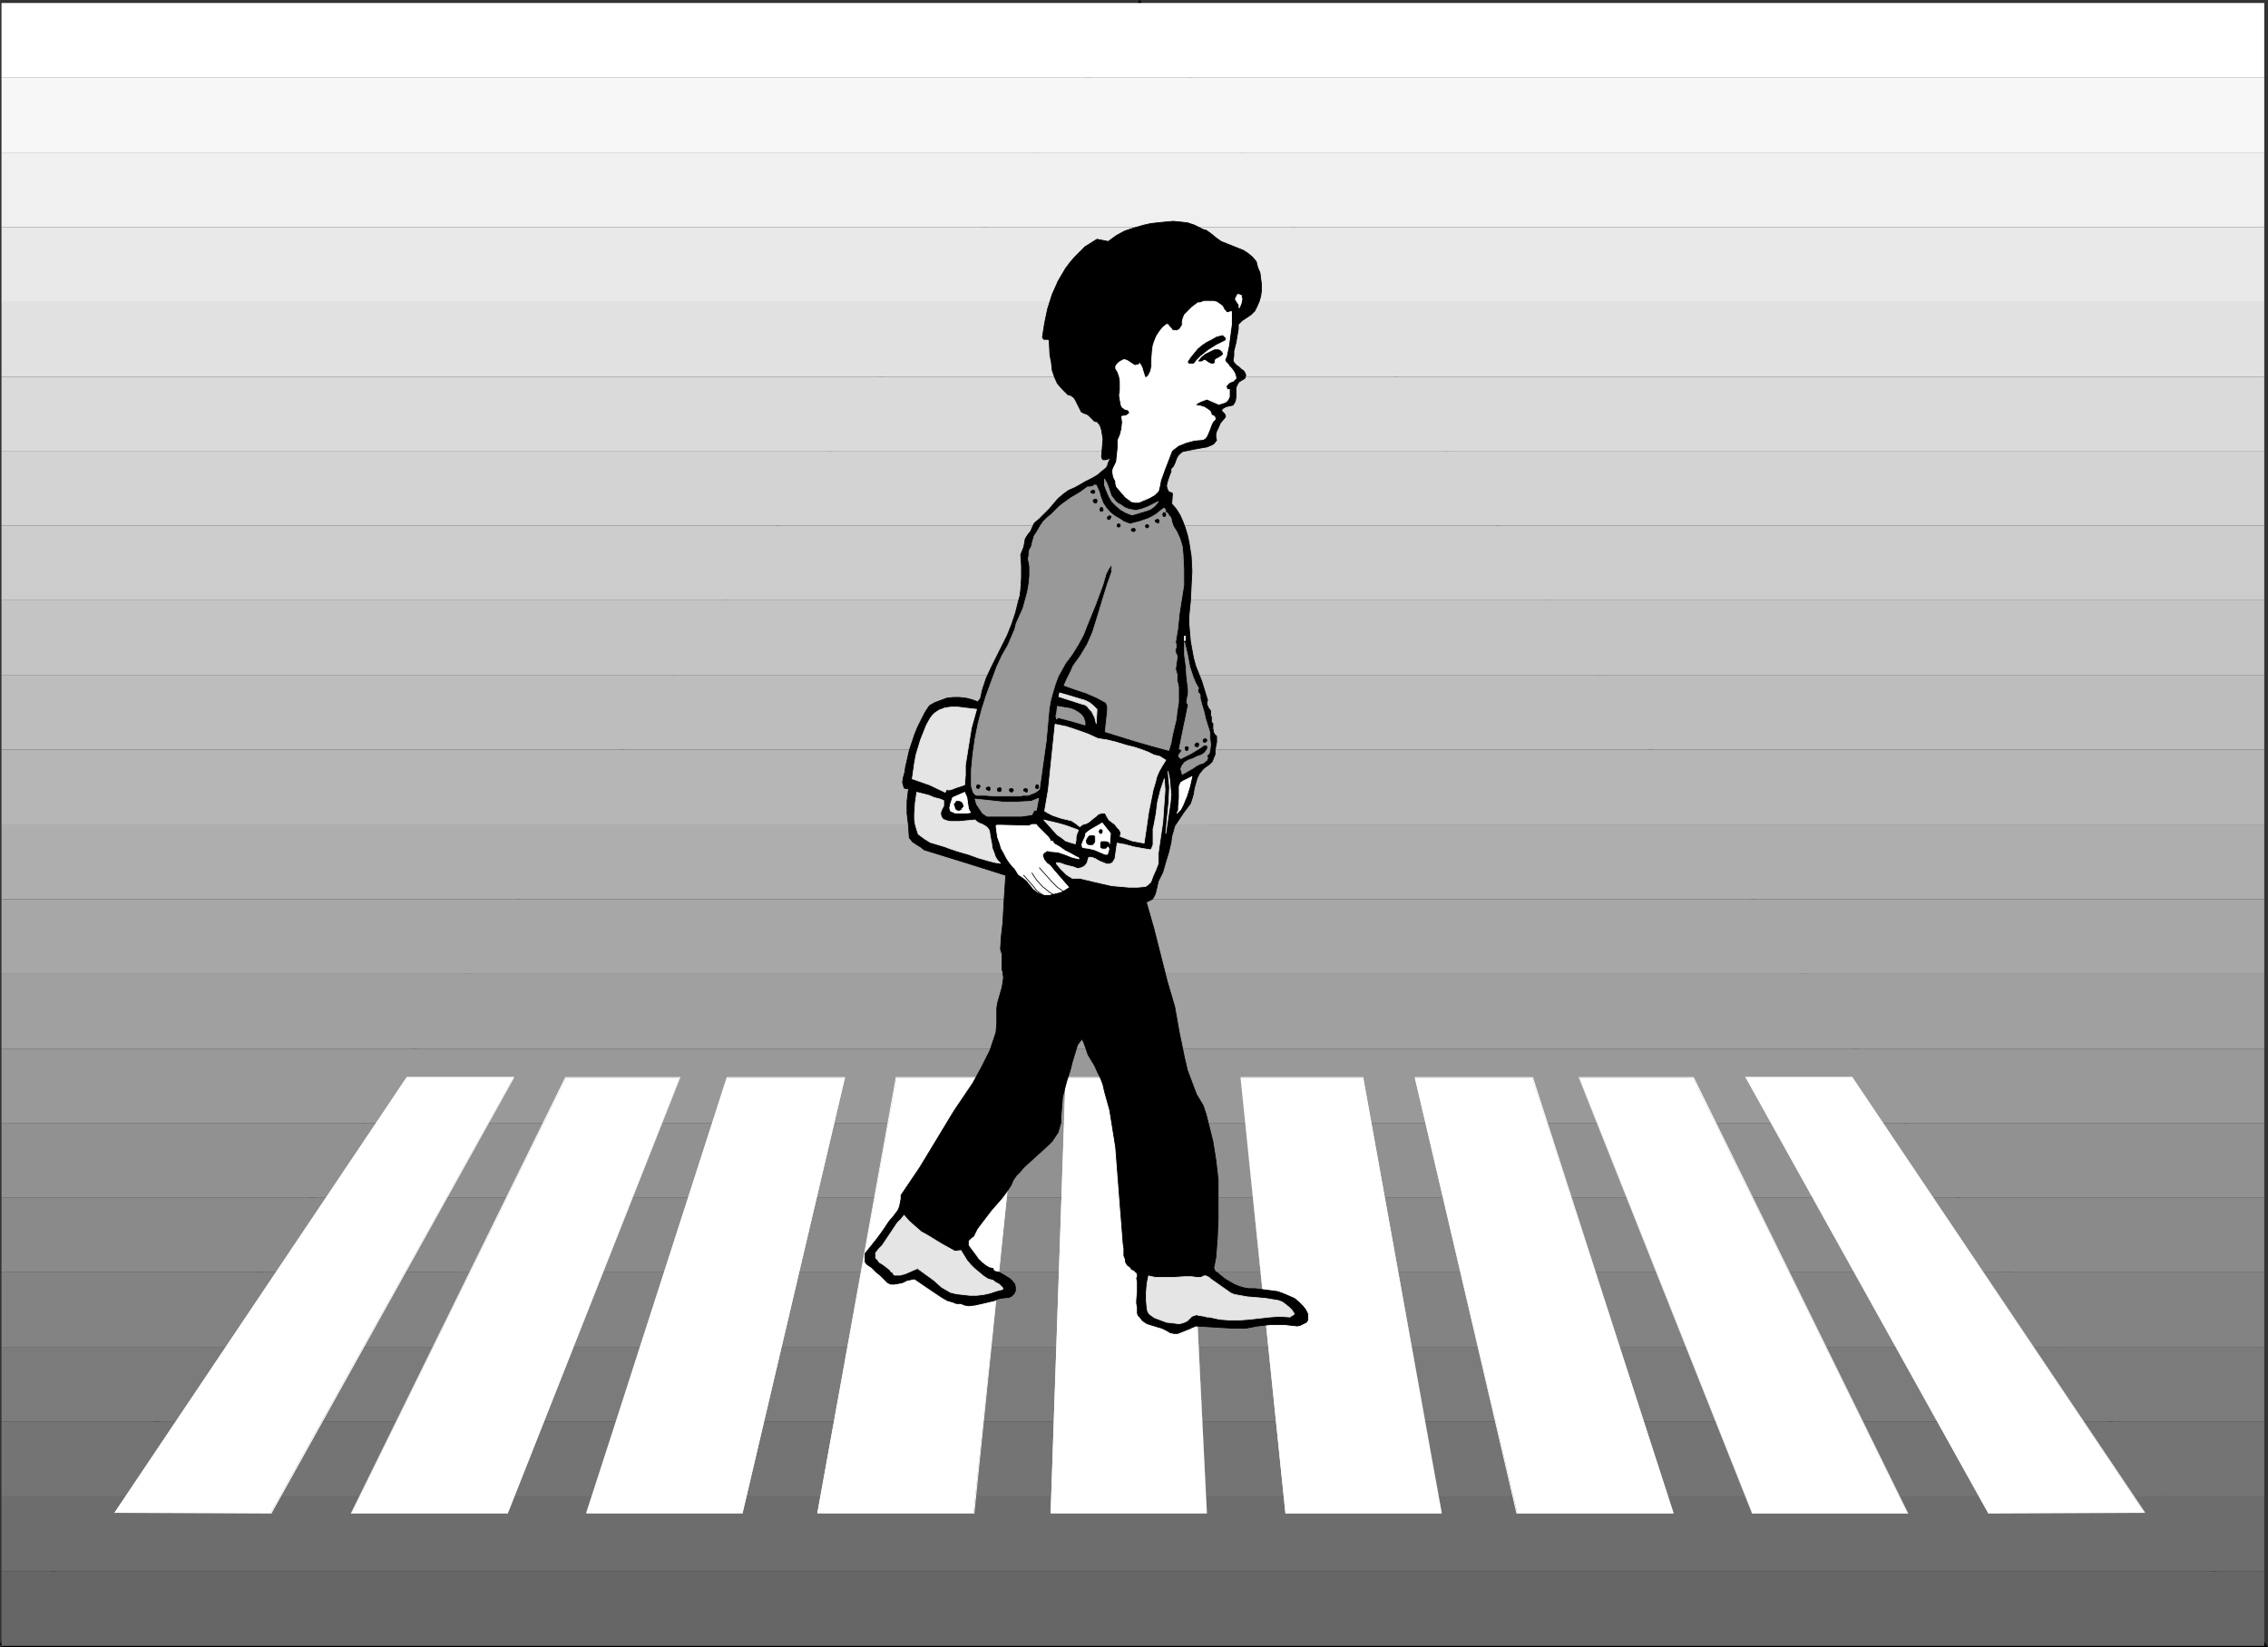
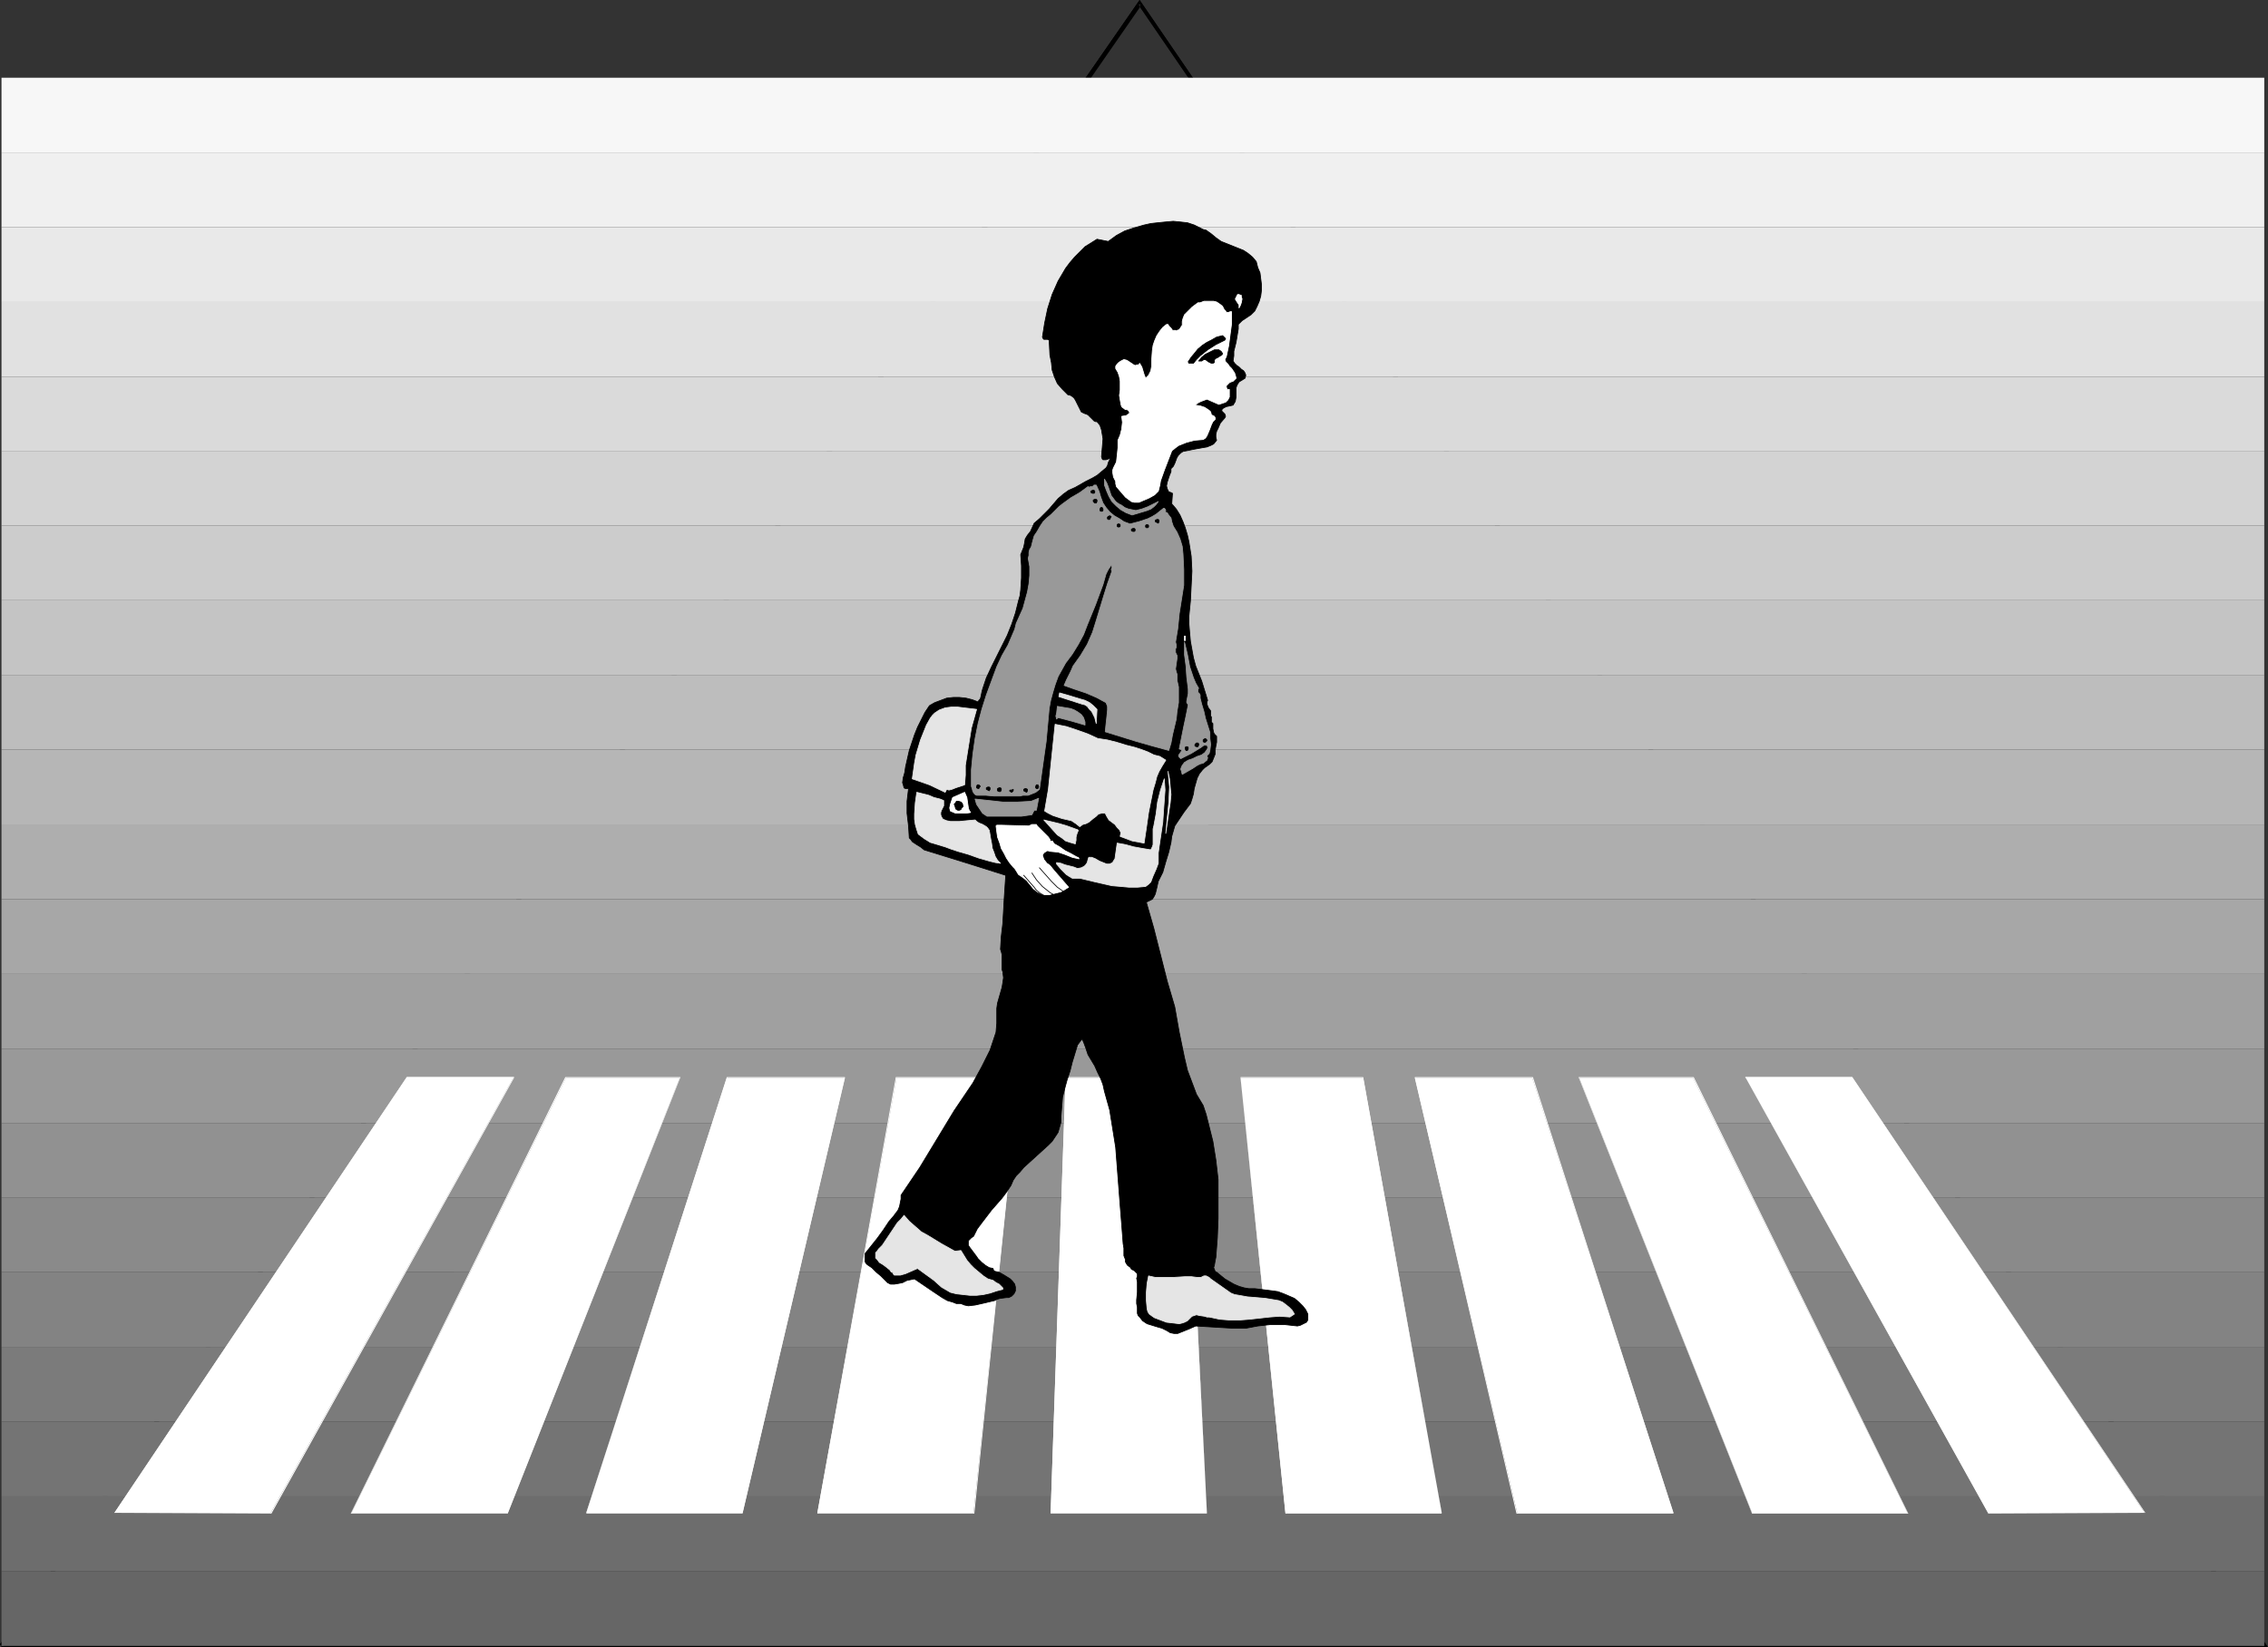
<svg xmlns="http://www.w3.org/2000/svg" xmlns:ns1="http://sodipodi.sourceforge.net/DTD/sodipodi-0.dtd" xmlns:ns2="http://www.inkscape.org/namespaces/inkscape" version="1.0" width="129.681mm" height="94.222mm" id="svg93" ns1:docname="Boy Walking 1.wmf">
  <rect width="100%" height="100%" fill="#333333" stroke="none" />
  <ns1:namedview id="namedview93" pagecolor="#ffffff" bordercolor="#000000" borderopacity="0.25" ns2:showpageshadow="2" ns2:pageopacity="0.0" ns2:pagecheckerboard="0" ns2:deskcolor="#d1d1d1" ns2:document-units="mm" />
  <defs id="defs1">
    <pattern id="WMFhbasepattern" patternUnits="userSpaceOnUse" width="6" height="6" x="0" y="0" />
  </defs>
  <path style="fill:#000000;fill-opacity:1;fill-rule:evenodd;stroke:none" d="M 0.646,355.954 246.601,0.808 h -0.646 L 489.001,355.954 l 0.323,-0.646 H 0.323 v 0.808 H 490.132 L 246.278,0 0,355.469 Z" id="path1" />
  <path style="fill:#000000;fill-opacity:1;fill-rule:evenodd;stroke:none" d="M 0.646,355.954 246.763,0.969 h -0.808 L 489.001,355.954 l 0.323,-0.646 H 0.323 v 0.808 H 490.132 L 246.278,0 0,355.469 Z" id="path2" />
-   <path style="fill:#ffffff;fill-opacity:1;fill-rule:evenodd;stroke:none" d="M 489.324,0.646 V 16.804 H 0.323 V 0.646 Z" id="path3" />
  <path style="fill:#f7f7f7;fill-opacity:1;fill-rule:evenodd;stroke:none" d="M 489.324,16.804 V 32.962 H 0.323 V 16.804 Z" id="path4" />
  <path style="fill:#f0f0f0;fill-opacity:1;fill-rule:evenodd;stroke:none" d="M 489.324,32.962 V 49.119 H 0.323 V 32.962 Z" id="path5" />
  <path style="fill:#e9e9e9;fill-opacity:1;fill-rule:evenodd;stroke:none" d="M 489.324,49.119 V 65.277 H 0.323 V 49.119 Z" id="path6" />
  <path style="fill:#e1e1e1;fill-opacity:1;fill-rule:evenodd;stroke:none" d="M 489.324,65.277 V 81.435 H 0.323 V 65.277 Z" id="path7" />
  <path style="fill:#dadada;fill-opacity:1;fill-rule:evenodd;stroke:none" d="M 489.324,81.435 V 97.592 H 0.323 V 81.435 Z" id="path8" />
  <path style="fill:#d3d3d3;fill-opacity:1;fill-rule:evenodd;stroke:none" d="M 489.324,97.592 V 113.589 H 0.323 V 97.592 Z" id="path9" />
  <path style="fill:#cccccc;fill-opacity:1;fill-rule:evenodd;stroke:none" d="m 489.324,113.589 v 16.158 H 0.323 v -16.158 z" id="path10" />
  <path style="fill:#c4c4c4;fill-opacity:1;fill-rule:evenodd;stroke:none" d="M 489.324,129.746 V 145.904 H 0.323 v -16.158 z" id="path11" />
  <path style="fill:#bdbdbd;fill-opacity:1;fill-rule:evenodd;stroke:none" d="m 489.324,145.904 v 16.158 H 0.323 V 145.904 Z" id="path12" />
  <path style="fill:#b6b6b6;fill-opacity:1;fill-rule:evenodd;stroke:none" d="m 489.324,162.062 v 16.158 H 0.323 v -16.158 z" id="path13" />
  <path style="fill:#aeaeae;fill-opacity:1;fill-rule:evenodd;stroke:none" d="m 489.324,178.219 v 16.158 H 0.323 v -16.158 z" id="path14" />
  <path style="fill:#a7a7a7;fill-opacity:1;fill-rule:evenodd;stroke:none" d="m 489.324,194.377 v 16.158 H 0.323 V 194.377 Z" id="path15" />
  <path style="fill:#a0a0a0;fill-opacity:1;fill-rule:evenodd;stroke:none" d="m 489.324,210.535 v 16.158 H 0.323 v -16.158 z" id="path16" />
  <path style="fill:#999999;fill-opacity:1;fill-rule:evenodd;stroke:none" d="m 489.324,226.692 v 16.158 H 0.323 v -16.158 z" id="path17" />
  <path style="fill:#919191;fill-opacity:1;fill-rule:evenodd;stroke:none" d="m 489.324,242.85 v 15.996 H 0.323 v -15.996 z" id="path18" />
  <path style="fill:#8a8a8a;fill-opacity:1;fill-rule:evenodd;stroke:none" d="m 489.324,258.846 v 16.158 H 0.323 v -16.158 z" id="path19" />
  <path style="fill:#838383;fill-opacity:1;fill-rule:evenodd;stroke:none" d="M 489.324,275.004 V 291.162 H 0.323 v -16.158 z" id="path20" />
  <path style="fill:#7b7b7b;fill-opacity:1;fill-rule:evenodd;stroke:none" d="m 489.324,291.162 v 16.158 H 0.323 v -16.158 z" id="path21" />
  <path style="fill:#747474;fill-opacity:1;fill-rule:evenodd;stroke:none" d="m 489.324,307.319 v 16.158 H 0.323 v -16.158 z" id="path22" />
  <path style="fill:#6d6d6d;fill-opacity:1;fill-rule:evenodd;stroke:none" d="m 489.324,323.477 v 16.158 H 0.323 v -16.158 z" id="path23" />
  <path style="fill:#666666;fill-opacity:1;fill-rule:evenodd;stroke:none" d="m 489.324,339.635 v 16.158 H 0.323 V 339.635 Z" id="path24" />
  <path style="fill:#ffffff;fill-opacity:1;fill-rule:evenodd;stroke:none" d="m 230.28,232.994 h 25.856 l 4.686,94.038 h -33.774 z" id="path25" />
  <path style="fill:#ffffff;fill-opacity:1;fill-rule:evenodd;stroke:none" d="m 230.441,232.994 h -0.162 25.856 -0.162 l 4.848,94.038 v 0 h -33.774 0.162 l 3.232,-94.038 -0.162,-0.162 -3.232,94.361 h 33.774 l -4.686,-94.361 h -25.856 z" id="path26" />
  <path style="fill:#ffffff;fill-opacity:1;fill-rule:evenodd;stroke:none" d="m 193.758,232.994 h 26.502 l -9.858,94.038 H 176.629 Z" id="path27" />
  <path style="fill:#ffffff;fill-opacity:1;fill-rule:evenodd;stroke:none" d="m 193.758,232.994 v 0 h 26.502 -0.162 l -9.696,94.038 v 0 h -33.774 0.162 l 16.968,-94.038 -0.162,-0.162 -16.968,94.361 h 33.936 l 9.696,-94.361 h -26.664 z" id="path28" />
  <path style="fill:#ffffff;fill-opacity:1;fill-rule:evenodd;stroke:none" d="m 157.075,232.994 h 25.533 l -22.139,94.038 h -33.774 z" id="path29" />
  <path style="fill:#ffffff;fill-opacity:1;fill-rule:evenodd;stroke:none" d="m 157.237,232.994 h -0.162 25.533 -0.162 l -22.139,94.038 h 0.162 -33.774 v 0 l 30.542,-94.038 -0.162,-0.162 -30.381,94.361 h 33.774 l 22.139,-94.361 h -25.533 z" id="path30" />
  <path style="fill:#ffffff;fill-opacity:1;fill-rule:evenodd;stroke:none" d="m 122.331,232.994 h 24.563 l -37.168,94.038 H 75.952 Z" id="path31" />
  <path style="fill:#ffffff;fill-opacity:1;fill-rule:evenodd;stroke:none" d="m 122.331,232.994 v 0 h 24.563 v 0 l -37.33,94.038 h 0.162 -33.774 v 0 l 46.379,-94.038 -0.162,-0.162 -46.379,94.361 h 33.936 l 37.33,-94.361 h -24.886 z" id="path32" />
  <path style="fill:#ffffff;fill-opacity:1;fill-rule:evenodd;stroke:none" d="M 87.91,232.832 H 111.019 L 58.499,327.032 H 24.725 Z" id="path33" />
  <path style="fill:#ffffff;fill-opacity:1;fill-rule:evenodd;stroke:none" d="m 87.91,232.994 v 0 h 23.109 v -0.162 l -52.52,94.199 v 0 h -33.774 0.162 l 63.024,-94.038 v -0.162 l -63.186,94.199 33.936,0.162 52.52,-94.361 H 87.91 Z" id="path34" />
  <path style="fill:#ffffff;fill-opacity:1;fill-rule:evenodd;stroke:none" d="M 294.596,232.994 H 268.094 l 9.696,94.038 h 33.774 z" id="path35" />
  <path style="fill:#ffffff;fill-opacity:1;fill-rule:evenodd;stroke:none" d="M 294.596,232.832 H 268.094 l 9.696,94.361 h 33.774 l -16.968,-94.361 -0.162,0.162 17.13,94.038 v 0 h -33.774 0.162 l -9.858,-94.038 v 0 h 26.502 -0.162 z" id="path36" />
  <path style="fill:#ffffff;fill-opacity:1;fill-rule:evenodd;stroke:none" d="m 331.118,232.994 h -25.371 l 22.139,94.038 h 33.774 z" id="path37" />
  <path style="fill:#ffffff;fill-opacity:1;fill-rule:evenodd;stroke:none" d="m 331.28,232.832 h -25.533 l 21.978,94.361 h 33.936 l -30.381,-94.361 -0.162,0.162 30.381,94.038 h 0.162 -33.774 v 0 l -21.978,-94.038 h -0.162 25.371 v 0 z" id="path38" />
  <path style="fill:#ffffff;fill-opacity:1;fill-rule:evenodd;stroke:none" d="m 365.862,232.994 h -24.563 l 37.33,94.038 h 33.613 z" id="path39" />
  <path style="fill:#ffffff;fill-opacity:1;fill-rule:evenodd;stroke:none" d="m 366.024,232.832 h -24.886 l 37.491,94.361 h 33.774 l -46.379,-94.361 -0.162,0.162 46.379,94.038 v 0 h -33.613 v 0 l -37.33,-94.038 v 0 h 24.563 v 0 z" id="path40" />
  <path style="fill:#ffffff;fill-opacity:1;fill-rule:evenodd;stroke:none" d="m 400.283,232.832 h -23.109 l 52.52,94.199 h 33.774 z" id="path41" />
  <path style="fill:#ffffff;fill-opacity:1;fill-rule:evenodd;stroke:none" d="m 400.283,232.832 h -23.109 l 52.52,94.361 33.936,-0.162 -63.347,-94.199 v 0.162 l 63.186,94.038 v 0 h -33.774 0.162 l -52.682,-94.199 v 0.162 h 23.109 v 0 z" id="path42" />
  <path style="fill:#000000;fill-opacity:1;fill-rule:evenodd;stroke:#000000;stroke-width:0.162px;stroke-linecap:round;stroke-linejoin:round;stroke-miterlimit:4;stroke-dasharray:none;stroke-opacity:1" d="m 259.368,49.281 0.646,0.323 0.646,0.162 1.131,0.808 0.97,0.808 1.131,0.808 2.424,0.969 2.424,0.969 0.97,0.646 0.97,0.808 0.808,0.969 0.162,0.646 0.162,0.646 0.485,1.131 0.162,1.293 0.162,1.293 v 1.131 l -0.162,1.293 -0.323,1.131 -0.485,1.131 -0.485,0.969 -0.808,0.808 -0.97,0.646 -0.97,0.646 -0.808,0.808 v 0.969 l -0.162,0.969 -0.323,1.939 -0.485,1.939 v 0.969 l -0.162,1.131 0.323,0.485 0.485,0.485 0.485,0.323 0.485,0.485 0.485,0.323 0.323,0.485 0.162,0.485 -0.162,0.646 -1.293,0.808 -0.323,0.485 -0.162,0.323 -0.162,0.485 v 1.939 l -0.162,0.969 -0.485,0.808 -0.646,0.162 -0.808,0.162 -0.646,0.323 -0.323,0.323 v 0.323 l 0.323,0.323 0.323,0.323 0.162,0.485 -0.162,0.323 -0.97,1.131 -0.485,1.131 -0.323,0.646 -0.162,0.646 v 0.646 l 0.162,0.646 -0.646,0.808 -0.646,0.323 -0.808,0.323 -0.97,0.162 -1.778,0.323 -1.616,0.323 -0.808,0.162 -0.485,0.323 -0.485,0.485 -0.323,0.485 -0.485,1.293 -0.323,0.646 -0.485,0.485 v 0.646 l -0.323,0.808 -0.485,1.454 -0.162,0.808 0.162,0.646 0.162,0.323 0.162,0.323 0.485,0.162 0.323,0.162 -0.162,2.262 0.97,1.131 0.808,1.293 0.646,1.454 0.485,1.293 0.485,1.616 0.323,1.454 0.485,3.07 0.162,3.232 -0.162,3.232 -0.162,3.232 -0.323,3.232 v 1.777 l 0.162,1.939 0.162,1.777 0.323,1.777 0.323,1.777 0.485,1.777 0.646,1.616 0.646,1.616 0.646,2.1 0.646,2.1 -0.162,0.323 v 0.485 l 0.323,0.808 0.485,0.646 v 0.485 0.646 l 0.162,0.162 v 0 0.323 0.485 0.323 l 0.323,0.323 v 0.485 0.646 l 0.162,0.808 0.162,0.323 0.485,0.485 v 0.323 0.323 0.646 l -0.162,0.808 -0.162,0.969 v 0.808 l -0.323,0.808 -0.323,0.808 -0.485,0.485 -0.646,0.485 -0.485,0.323 -0.485,0.485 -0.646,0.808 -0.485,0.969 -0.646,2.262 -0.162,1.131 -0.323,1.131 -0.323,0.969 -1.454,1.939 -1.293,1.939 -0.646,0.969 -0.323,1.131 -0.323,1.131 -0.162,1.293 -0.485,2.1 -0.646,2.1 -0.646,2.262 -0.485,0.969 -0.485,0.969 -0.323,1.454 -0.323,1.293 -0.323,0.646 -0.323,0.485 -0.646,0.323 -0.646,0.323 1.616,5.655 2.909,11.472 1.616,5.494 0.485,2.747 0.485,2.747 1.131,5.494 0.646,2.747 0.97,2.585 0.97,2.585 1.454,2.424 0.646,1.939 0.485,1.939 0.97,3.878 0.646,4.039 0.485,4.201 v 4.201 4.201 l -0.162,4.201 -0.323,4.201 -0.162,0.808 -0.162,0.969 -0.162,0.485 0.162,0.323 0.162,0.485 0.323,0.162 1.778,1.454 1.939,1.131 1.131,0.485 1.131,0.323 0.97,0.162 h 1.293 l 2.586,0.323 1.293,0.162 1.131,0.162 1.293,0.485 1.131,0.485 1.131,0.485 0.97,0.808 0.808,0.808 0.646,0.808 0.485,0.969 v 0.646 0.646 l -0.323,0.485 -0.646,0.323 -0.646,0.323 -0.646,0.162 -1.454,-0.162 -1.454,-0.162 h -2.747 l -2.909,0.323 -2.586,0.485 h -2.747 l -2.747,-0.162 -5.333,-0.323 -1.454,0.646 -1.616,0.646 -0.808,0.323 h -0.808 l -0.808,-0.162 -0.808,-0.485 -0.97,-0.485 -1.131,-0.323 -2.101,-0.646 -0.97,-0.646 -0.646,-0.808 -0.323,-0.323 -0.162,-0.485 v -0.646 -0.646 l -0.162,-0.808 v -0.808 l 0.162,-1.616 v -1.454 -0.808 l -0.162,-0.808 0.162,-0.323 v -0.323 -0.323 l -0.162,-0.162 -0.485,-0.485 -0.646,-0.323 -0.162,-0.323 -0.162,-0.162 -0.485,-0.323 -0.323,-0.485 -0.162,-0.323 v -0.485 l -0.323,-0.808 v -0.808 -0.808 l -0.162,-0.969 -0.323,-4.201 -0.323,-4.039 -0.646,-8.402 -0.323,-4.201 -0.646,-4.039 -0.646,-4.039 -1.131,-4.039 -0.323,-1.454 -0.485,-1.293 -0.646,-1.293 -0.646,-1.454 -1.454,-2.424 -0.485,-1.454 -0.485,-1.293 -0.323,-0.646 -0.97,1.293 -1.131,3.716 -0.485,1.939 -0.646,1.939 -0.485,1.777 -0.485,1.939 -0.162,1.939 -0.162,2.1 v 1.293 l -0.323,1.131 -0.323,1.131 -0.646,0.969 -0.646,0.969 -0.808,0.808 -1.778,1.616 -1.778,1.616 -1.778,1.616 -0.808,0.969 -0.808,0.808 -0.646,0.969 -0.485,1.131 -0.97,1.454 -0.97,1.293 -2.262,2.585 -2.101,2.747 -0.97,1.293 -0.808,1.616 -0.485,0.323 -0.323,0.323 -0.323,0.323 v 0.323 0.646 l 0.323,0.485 0.97,1.293 0.485,0.646 0.323,0.485 0.808,0.808 0.808,0.646 0.808,0.485 0.808,0.162 0.162,0.485 0.323,0.162 0.808,0.162 1.131,0.646 1.293,0.808 0.485,0.485 0.485,0.646 0.162,0.646 v 0.808 l -0.323,0.646 -0.485,0.485 -0.646,0.323 h -0.485 l -1.293,0.162 -0.646,0.162 -0.646,0.323 -2.747,0.646 -1.454,0.323 -1.454,0.162 -0.808,-0.162 -0.808,-0.323 h -0.97 l -0.808,-0.323 -1.131,-0.323 -1.131,-0.646 -1.939,-1.293 -4.04,-2.747 -0.808,0.162 -0.808,0.162 -0.97,0.485 -0.808,0.162 -0.97,0.162 h -0.808 l -0.646,-0.323 -0.323,-0.323 -0.323,-0.323 -0.485,-0.485 -0.323,-0.323 -0.97,-0.808 -0.97,-0.969 -0.97,-0.646 -0.323,-0.323 -0.162,-0.323 v -1.131 -0.646 l 1.293,-1.616 1.293,-1.616 1.293,-1.777 1.293,-1.939 0.97,-1.131 0.97,-1.293 0.323,-0.808 0.162,-0.808 0.162,-0.808 v -0.808 l 4.04,-5.978 3.717,-6.14 3.717,-6.14 4.04,-5.978 0.97,-1.777 0.97,-1.777 1.778,-3.555 0.646,-1.939 0.646,-1.939 0.162,-1.939 v -0.969 -1.131 -1.131 l 0.162,-1.131 0.646,-2.262 0.323,-1.131 0.162,-0.969 0.162,-1.131 -0.162,-1.293 -0.162,-0.485 v -0.646 -2.585 l -0.162,-0.646 -0.162,-0.485 0.162,-2.747 0.323,-2.747 0.162,-2.747 0.162,-2.908 0.323,-4.847 -8.726,-2.747 -8.888,-2.747 -0.808,-0.646 -0.808,-0.485 -0.97,-0.646 -0.323,-0.485 -0.323,-0.323 -0.162,-2.585 -0.323,-2.747 v -2.585 l 0.323,-2.747 h -0.162 -0.485 l -0.323,-0.162 -0.162,-0.646 -0.162,-0.485 0.162,-1.131 0.162,-0.485 0.162,-0.646 0.162,-1.131 0.808,-3.555 1.131,-3.393 0.646,-1.616 0.808,-1.616 0.808,-1.616 0.97,-1.454 1.131,-0.646 1.293,-0.485 1.293,-0.485 1.454,-0.162 h 1.293 l 1.454,0.162 1.293,0.323 1.293,0.485 0.162,-0.323 0.323,-0.323 0.162,-0.646 0.162,-0.808 0.162,-0.646 0.808,-2.424 1.131,-2.424 1.131,-2.262 1.131,-2.262 1.131,-2.262 0.97,-2.424 0.808,-2.424 0.646,-2.585 0.323,-1.131 0.162,-1.293 0.162,-2.585 v -2.585 l -0.162,-2.424 0.323,-0.808 0.323,-0.808 0.162,-0.808 0.162,-0.969 0.485,-0.808 0.646,-0.808 0.808,-1.777 1.131,-0.969 0.97,-0.969 1.131,-1.131 0.97,-1.131 0.97,-1.131 1.131,-0.969 1.131,-0.808 1.454,-0.646 1.131,-0.646 1.131,-0.646 1.293,-0.646 1.131,-0.646 0.97,-0.808 0.97,-0.808 0.323,-0.485 0.162,-0.646 0.323,-0.646 v -0.646 0.162 0.162 l -0.323,0.162 -0.485,0.162 h -0.323 -0.323 l -0.162,-0.162 -0.162,-0.485 0.162,-1.939 0.162,-1.939 -0.162,-0.969 -0.162,-0.969 -0.323,-0.969 -0.646,-0.808 h -0.323 l -0.323,-0.162 -0.646,-0.646 -0.646,-0.646 -0.323,-0.162 -0.485,-0.162 -0.646,-0.323 -0.323,-0.646 -0.646,-1.293 -0.323,-0.646 -0.323,-0.485 -0.646,-0.485 -0.646,-0.162 -0.646,-0.646 -0.485,-0.485 -1.131,-1.293 -0.646,-1.454 -0.485,-1.454 -0.162,-1.616 -0.323,-1.616 -0.162,-3.232 -0.323,-0.162 h -0.485 -0.323 l -0.162,-0.162 -0.162,-0.323 0.485,-3.07 0.646,-3.07 0.97,-3.07 0.646,-1.454 0.646,-1.454 1.616,-2.747 0.97,-1.293 0.97,-1.131 1.131,-1.131 1.131,-1.131 1.293,-0.808 1.293,-0.808 2.424,0.485 1.778,-1.293 1.778,-0.969 1.939,-0.646 2.262,-0.646 1.454,-0.323 1.454,-0.162 1.616,-0.162 1.778,-0.162 1.616,0.162 1.454,0.162 1.454,0.485 z" id="path43" />
  <path style="fill:#000000;fill-opacity:1;fill-rule:evenodd;stroke:#000000;stroke-width:0.162px;stroke-linecap:round;stroke-linejoin:round;stroke-miterlimit:4;stroke-dasharray:none;stroke-opacity:1" d="m 263.408,53.644 2.101,0.646 2.101,0.969 0.97,0.485 0.808,0.808 0.646,0.808 0.485,1.131 0.323,2.1 0.162,2.101 -0.162,1.131 -0.162,0.969 -0.485,0.808 -0.646,0.808 0.323,-0.969 0.162,-1.131 -0.162,-0.969 -0.162,-0.485 -0.323,-0.485 -1.293,-0.485 h -0.646 -0.485 l -0.323,0.162 -0.323,0.323 -0.323,0.485 -0.323,0.969 -0.162,0.808 -0.162,0.969 -0.808,-0.646 -0.646,-0.646 -0.97,-0.485 -0.323,-0.162 h -0.646 -1.454 l -1.293,0.323 -1.131,0.646 -1.131,0.646 -0.97,0.808 -0.97,0.969 -0.808,1.131 -0.646,1.131 -0.323,-0.485 -0.485,-0.162 h -1.131 l -0.97,0.808 -0.808,0.808 -0.646,0.969 -0.485,1.131 -0.646,2.101 -0.485,2.262 -0.323,-0.162 -0.162,-0.323 -0.485,-0.162 h -0.162 l -0.162,0.162 -0.485,0.485 v 0.162 0.323 l -1.131,-0.485 -0.97,-0.323 -0.485,-0.162 h -0.646 l -0.485,0.162 -0.485,0.323 -0.646,0.485 -0.646,0.485 -0.485,0.646 -0.323,0.808 v 0.646 l 0.162,0.808 0.97,2.747 v 0.646 0.808 l -0.162,0.646 v 0.485 l 0.323,2.262 v 0.485 l -0.162,0.646 0.323,1.454 0.162,1.454 v 0.808 l -0.162,0.808 -0.323,0.646 -0.323,0.485 v -0.969 -0.969 l -0.162,-0.808 -0.323,-0.808 -0.485,-0.808 -0.485,-0.646 -0.646,-0.646 -0.646,-0.646 h -0.323 l -0.323,-0.162 -0.646,0.162 -0.485,0.162 h -0.323 l -0.162,-0.162 -1.131,-1.616 -0.808,-1.616 -0.485,-1.616 -0.162,-0.969 v -0.969 h -0.323 l -0.162,-0.162 h -0.323 -0.162 l -0.485,0.646 v 0.646 1.454 l -1.131,-1.454 -0.808,-1.454 -0.646,-1.616 -0.485,-1.777 -0.162,-1.777 0.162,-1.939 0.162,-1.777 0.323,-1.939 0.323,-0.162 v -0.323 -0.485 -0.323 l -0.323,-0.323 h -0.162 -0.485 l -0.485,0.485 -0.323,0.323 0.323,-2.262 0.485,-2.262 0.646,-2.262 0.808,-2.101 1.131,-1.939 1.293,-1.777 1.616,-1.616 0.97,-0.808 0.97,-0.646 h 0.323 0.323 l 0.485,-0.485 0.485,-0.485 h 0.162 0.323 l -0.646,0.808 0.97,-0.485 1.131,-0.485 2.101,-1.454 1.131,-0.485 1.131,-0.646 1.131,-0.485 1.293,-0.162 2.101,-0.485 2.424,-0.323 h 2.424 l 2.424,0.323 2.262,0.485 1.131,0.485 1.131,0.485 0.97,0.485 0.97,0.646 0.97,0.646 z" id="path44" />
  <path style="fill:#ffffff;fill-opacity:1;fill-rule:evenodd;stroke:#ffffff;stroke-width:0.162px;stroke-linecap:round;stroke-linejoin:round;stroke-miterlimit:4;stroke-dasharray:none;stroke-opacity:1" d="m 268.256,64.146 0.162,0.485 -0.162,0.808 -0.162,0.485 -0.323,0.646 v -0.646 l -0.646,-0.969 -0.162,-0.323 0.162,-0.323 0.323,-0.646 h 0.323 l 0.323,0.162 h 0.162 z" id="path45" />
  <path style="fill:#ffffff;fill-opacity:1;fill-rule:evenodd;stroke:#ffffff;stroke-width:0.162px;stroke-linecap:round;stroke-linejoin:round;stroke-miterlimit:4;stroke-dasharray:none;stroke-opacity:1" d="m 264.054,66.085 0.162,0.162 0.162,0.323 0.162,0.323 0.323,0.323 0.162,0.323 h 0.162 0.323 l 0.323,-0.162 h 0.323 v 1.293 1.293 l -0.323,2.424 -0.323,2.424 -0.485,2.262 -0.323,0.646 0.162,0.485 0.485,0.485 0.323,0.485 0.162,0.162 0.323,0.323 0.646,0.969 0.162,0.485 0.162,0.646 -0.323,0.323 -0.323,0.323 -0.485,0.162 -0.323,0.162 -0.323,0.323 -0.323,0.323 v 0.323 l 0.162,0.485 h 0.485 v 0.485 0.646 0.485 l -0.323,0.646 -0.485,0.485 -0.485,0.162 -0.485,0.162 -0.485,0.162 -2.586,-1.131 -1.293,0.485 -0.646,0.323 -0.646,0.485 1.131,0.162 0.97,0.323 0.485,0.323 0.485,0.323 0.323,0.323 0.162,0.646 0.646,0.323 0.162,0.323 v 0.323 l -0.485,0.485 -0.323,0.646 -0.485,1.293 -0.485,1.131 -0.323,0.485 -0.485,0.323 -1.939,0.162 -1.778,0.485 -0.808,0.323 -0.808,0.323 -0.646,0.485 -0.808,0.646 -0.808,2.101 -0.808,2.1 -0.808,2.262 -0.162,0.969 -0.323,1.293 -0.808,0.808 -1.131,0.646 -1.131,0.485 -1.131,0.485 h -0.97 l -0.646,-0.162 -0.646,-0.485 -0.646,-0.485 -0.97,-1.131 -0.97,-1.131 -0.162,-0.646 v -0.485 l -0.485,-0.969 -0.162,-0.969 v -0.485 l 0.162,-0.485 0.323,-0.646 0.323,-0.646 0.162,-1.454 0.162,-1.616 v -1.616 l 0.485,-1.131 0.323,-1.293 0.162,-1.454 -0.162,-1.293 0.97,-0.162 0.485,-0.323 0.323,-0.323 -0.162,-0.162 -0.162,-0.323 -0.323,-0.162 h -0.323 l -0.646,-0.485 -0.162,-0.162 -0.162,-0.485 -0.162,-0.969 -0.162,-0.969 0.162,-1.131 v -1.939 l -0.162,-0.969 -0.323,-0.969 -0.485,-0.808 v -0.485 l 0.323,-0.485 0.323,-0.323 0.485,-0.323 0.323,-0.162 0.323,-0.162 0.646,0.162 0.485,0.323 0.485,0.323 0.485,0.323 0.323,0.162 0.485,-0.162 h 0.323 l 0.162,-0.323 0.485,0.808 0.485,1.616 0.323,0.808 0.323,-0.323 0.323,-0.323 0.485,-0.969 0.162,-0.969 v -1.131 l 0.162,-2.262 0.162,-1.131 0.323,-0.969 0.485,-1.131 0.646,-0.969 0.646,-0.808 0.808,-0.646 h 0.323 l 0.162,0.323 0.485,0.485 0.323,0.485 h 0.323 0.323 v 0.162 l 0.323,-0.162 0.485,-0.162 0.323,-0.485 0.323,-0.485 v -0.808 l 0.162,-0.646 0.323,-0.808 0.485,-0.485 1.131,-1.131 1.293,-0.969 h 0.485 l 0.808,-0.323 h 1.454 0.646 l 0.646,0.162 0.485,0.323 z" id="path46" />
  <path style="fill:#000000;fill-opacity:1;fill-rule:evenodd;stroke:#000000;stroke-width:0.162px;stroke-linecap:round;stroke-linejoin:round;stroke-miterlimit:4;stroke-dasharray:none;stroke-opacity:1" d="m 264.7,73.518 -1.939,0.969 -1.778,1.131 -1.616,1.293 -0.808,0.808 -0.646,0.808 h -0.323 -0.323 -0.323 l -0.162,-0.323 0.646,-0.969 0.808,-0.969 0.646,-0.808 0.97,-0.808 0.97,-0.646 0.97,-0.485 1.131,-0.646 1.293,-0.323 0.485,0.485 0.162,0.162 z" id="path47" />
  <path style="fill:#000000;fill-opacity:1;fill-rule:evenodd;stroke:#000000;stroke-width:0.162px;stroke-linecap:round;stroke-linejoin:round;stroke-miterlimit:4;stroke-dasharray:none;stroke-opacity:1" d="m 264.216,76.426 -0.162,0.323 -0.323,0.162 -0.485,0.323 -0.646,0.323 -0.162,0.323 v 0.485 l -0.323,0.162 h -0.323 l -0.646,-0.323 -0.646,-0.485 h -0.323 l -0.485,0.323 h -0.646 l 0.646,-0.808 0.808,-0.646 0.97,-0.485 0.97,-0.485 h 0.485 0.485 l 0.485,0.323 z" id="path48" />
  <path style="fill:#999999;fill-opacity:1;fill-rule:evenodd;stroke:#999999;stroke-width:0.162px;stroke-linecap:round;stroke-linejoin:round;stroke-miterlimit:4;stroke-dasharray:none;stroke-opacity:1" d="m 240.137,107.126 0.485,0.646 0.485,0.646 0.646,0.485 0.646,0.323 0.646,0.485 0.808,0.323 1.616,0.323 1.293,-0.323 1.293,-0.485 2.262,-1.131 -0.485,0.646 -0.485,0.485 -0.646,0.485 -0.808,0.323 -1.616,0.485 -1.616,0.485 -1.293,-0.485 -1.131,-0.646 -0.97,-0.808 -0.97,-0.969 -0.646,-1.131 -0.485,-1.131 -0.485,-1.293 v -1.293 l 0.485,0.808 0.323,0.808 z" id="path49" />
  <path style="fill:#999999;fill-opacity:1;fill-rule:evenodd;stroke:#999999;stroke-width:0.162px;stroke-linecap:round;stroke-linejoin:round;stroke-miterlimit:4;stroke-dasharray:none;stroke-opacity:1" d="m 237.552,106.318 0.323,1.131 0.485,1.293 0.646,0.969 0.808,0.969 0.97,0.808 1.131,0.646 0.97,0.646 1.293,0.485 1.939,-0.485 1.939,-0.646 0.97,-0.485 0.808,-0.485 0.808,-0.646 0.808,-0.646 h 0.162 l 0.162,0.162 0.162,0.323 -0.162,0.323 0.485,0.162 0.162,0.323 0.646,0.808 0.162,0.808 0.323,0.969 0.808,1.293 0.646,1.454 0.485,1.616 0.162,1.616 0.162,3.393 v 3.393 l -0.485,3.07 -0.485,3.07 -0.323,3.232 -0.485,2.908 0.162,0.646 v 0.485 l -0.162,0.323 v 0.808 l 0.323,0.646 v 0.646 l -0.162,1.131 -0.162,1.131 0.162,0.646 0.162,0.485 v 0.808 0.485 l 0.323,1.454 v 1.777 1.616 l -0.323,1.939 -0.162,1.616 -0.808,3.393 -0.323,1.777 -0.485,1.616 -3.555,-0.969 -3.394,-0.969 -6.787,-2.101 0.162,-1.616 0.162,-1.454 0.162,-1.616 v -0.808 l -0.323,-0.808 -2.101,-1.131 -2.262,-0.969 -2.424,-0.808 -2.262,-0.808 0.485,-1.131 0.485,-0.969 0.485,-0.969 0.485,-1.131 0.808,-1.131 0.808,-1.131 1.454,-2.424 1.131,-2.585 0.808,-2.585 1.616,-5.332 0.808,-2.585 0.97,-2.747 -0.162,-0.323 0.162,-0.323 v -0.323 l -0.162,-0.323 -0.646,0.969 -0.485,0.969 -0.323,1.131 -0.323,1.131 -1.616,4.363 -1.778,4.363 -0.808,2.1 -1.131,2.1 -1.293,2.1 -1.454,1.939 -0.808,1.454 -0.808,1.454 -0.646,1.777 -0.485,1.616 -0.485,1.777 -0.323,1.777 -0.162,1.777 -0.162,1.777 -0.323,3.555 -0.485,3.393 -0.97,6.948 -0.808,0.646 -0.808,0.323 -0.808,0.323 h -0.485 -0.646 l -0.646,0.162 h -2.101 -1.778 -1.778 l -1.778,-0.162 h -1.939 l -0.323,-0.162 -0.162,-0.162 -0.323,-0.485 -0.162,-0.646 -0.162,-0.485 v -3.555 l 0.323,-3.393 0.485,-3.393 0.646,-3.232 0.808,-3.07 0.97,-3.07 2.262,-6.14 1.131,-2.424 1.293,-2.262 0.97,-2.262 0.485,-1.131 0.323,-1.293 1.454,-3.232 0.485,-1.777 0.485,-1.777 0.323,-1.777 0.162,-1.777 v -1.939 l -0.323,-1.777 0.162,-0.646 v -0.646 l 0.162,-0.646 0.323,-0.485 0.323,-1.293 0.323,-1.131 0.646,-0.969 0.646,-1.131 0.646,-0.969 0.808,-0.808 0.97,-0.808 0.808,-0.808 0.808,-0.808 0.808,-0.646 1.778,-1.293 1.939,-1.131 1.778,-1.293 0.323,0.162 0.162,-0.162 h 0.485 l 0.323,-0.323 h 0.485 z" id="path50" />
  <path style="fill:#000000;fill-opacity:1;fill-rule:evenodd;stroke:#000000;stroke-width:0.162px;stroke-linecap:round;stroke-linejoin:round;stroke-miterlimit:4;stroke-dasharray:none;stroke-opacity:1" d="m 236.582,106.156 v 0.323 l -0.162,0.162 h -0.323 l -0.323,-0.162 v -0.323 l 0.323,-0.162 h 0.323 z" id="path51" />
  <path style="fill:#000000;fill-opacity:1;fill-rule:evenodd;stroke:#000000;stroke-width:0.162px;stroke-linecap:round;stroke-linejoin:round;stroke-miterlimit:4;stroke-dasharray:none;stroke-opacity:1" d="m 237.067,108.095 v 0.323 l -0.162,0.323 h -0.323 l -0.323,-0.323 v -0.323 l 0.323,-0.162 h 0.323 z" id="path52" />
  <path style="fill:#000000;fill-opacity:1;fill-rule:evenodd;stroke:#000000;stroke-width:0.162px;stroke-linecap:round;stroke-linejoin:round;stroke-miterlimit:4;stroke-dasharray:none;stroke-opacity:1" d="m 238.36,110.034 v 0.323 l -0.162,0.162 h -0.323 l -0.162,-0.162 v -0.323 l 0.162,-0.323 h 0.323 z" id="path53" />
-   <path style="fill:#000000;fill-opacity:1;fill-rule:evenodd;stroke:#000000;stroke-width:0.162px;stroke-linecap:round;stroke-linejoin:round;stroke-miterlimit:4;stroke-dasharray:none;stroke-opacity:1" d="m 251.934,111.165 v 0.162 l -0.162,0.323 h -0.323 l -0.162,-0.323 v -0.162 l 0.162,-0.323 h 0.323 z" id="path54" />
  <path style="fill:#000000;fill-opacity:1;fill-rule:evenodd;stroke:#000000;stroke-width:0.162px;stroke-linecap:round;stroke-linejoin:round;stroke-miterlimit:4;stroke-dasharray:none;stroke-opacity:1" d="m 240.137,111.65 -0.162,0.323 -0.162,0.323 h -0.323 l -0.162,-0.162 v -0.323 l 0.162,-0.162 0.323,-0.162 z" id="path55" />
  <path style="fill:#000000;fill-opacity:1;fill-rule:evenodd;stroke:#000000;stroke-width:0.162px;stroke-linecap:round;stroke-linejoin:round;stroke-miterlimit:4;stroke-dasharray:none;stroke-opacity:1" d="m 250.48,112.458 v 0.323 l -0.162,0.323 -0.323,-0.162 -0.323,-0.162 v -0.323 l 0.323,-0.162 h 0.323 z" id="path56" />
  <path style="fill:#000000;fill-opacity:1;fill-rule:evenodd;stroke:#000000;stroke-width:0.162px;stroke-linecap:round;stroke-linejoin:round;stroke-miterlimit:4;stroke-dasharray:none;stroke-opacity:1" d="m 242.077,113.427 v 0.323 l -0.162,0.162 h -0.323 l -0.162,-0.162 v -0.323 l 0.162,-0.162 h 0.323 z" id="path57" />
  <path style="fill:#000000;fill-opacity:1;fill-rule:evenodd;stroke:#000000;stroke-width:0.162px;stroke-linecap:round;stroke-linejoin:round;stroke-miterlimit:4;stroke-dasharray:none;stroke-opacity:1" d="m 248.217,113.589 v 0.323 l -0.162,0.162 h -0.323 l -0.162,-0.162 v -0.323 l 0.162,-0.162 h 0.323 z" id="path58" />
  <path style="fill:#000000;fill-opacity:1;fill-rule:evenodd;stroke:#000000;stroke-width:0.162px;stroke-linecap:round;stroke-linejoin:round;stroke-miterlimit:4;stroke-dasharray:none;stroke-opacity:1" d="m 245.309,114.396 v 0.323 l -0.162,0.162 h -0.323 l -0.323,-0.162 v -0.323 l 0.323,-0.162 h 0.323 z" id="path59" />
  <path style="fill:#ffffff;fill-opacity:1;fill-rule:evenodd;stroke:#ffffff;stroke-width:0.162px;stroke-linecap:round;stroke-linejoin:round;stroke-miterlimit:4;stroke-dasharray:none;stroke-opacity:1" d="m 255.974,137.502 h 0.162 v 0.969 h -0.162 z" id="path60" />
  <path style="fill:#999999;fill-opacity:1;fill-rule:evenodd;stroke:#999999;stroke-width:0.162px;stroke-linecap:round;stroke-linejoin:round;stroke-miterlimit:4;stroke-dasharray:none;stroke-opacity:1" d="m 259.045,148.812 -0.162,0.162 v 0.646 l 0.323,0.323 0.162,0.323 v 0.646 l 0.162,0.646 0.162,0.646 0.485,1.616 0.323,1.454 0.97,3.07 v 1.293 l 0.162,1.293 -0.162,1.293 -0.162,0.646 -0.485,0.485 0.162,0.485 -0.162,0.485 -0.808,0.646 -0.646,0.162 -0.646,0.323 -0.97,0.646 -1.131,0.646 -1.131,0.646 -0.162,-0.646 -0.162,-0.485 0.162,-0.485 0.162,-0.323 0.485,-0.646 0.808,-0.485 0.97,-0.323 0.97,-0.485 0.97,-0.323 0.646,-0.485 0.485,-0.646 0.162,-0.323 v -0.323 l -0.162,-0.323 h -0.162 -0.485 l -0.646,0.485 -2.101,1.293 -2.262,1.131 -0.162,-0.162 -0.162,-0.162 -0.162,-0.323 0.162,-0.323 0.162,-0.162 0.162,-0.323 0.162,-0.162 v -0.323 l -0.485,-0.162 0.485,-2.424 0.485,-2.424 0.485,-2.262 0.485,-2.424 -0.323,-0.485 v -0.323 l 0.162,-0.808 0.162,-0.808 v -0.485 -0.485 l -0.323,-2.585 -0.162,-2.424 -0.323,-2.424 v -2.747 l 0.646,2.747 0.485,2.585 0.808,2.424 0.485,1.131 z" id="path61" />
  <path style="fill:#e5e5e5;fill-opacity:1;fill-rule:evenodd;stroke:#e5e5e5;stroke-width:0.162px;stroke-linecap:round;stroke-linejoin:round;stroke-miterlimit:4;stroke-dasharray:none;stroke-opacity:1" d="m 237.067,153.337 -0.162,3.07 -0.323,-1.293 -0.646,-1.293 -0.485,-0.485 -0.485,-0.646 -0.485,-0.323 -0.646,-0.162 -5.01,-1.616 0.162,-0.808 2.262,0.646 2.101,0.646 1.131,0.323 0.97,0.485 0.808,0.646 z" id="path62" />
  <path style="fill:#999999;fill-opacity:1;fill-rule:evenodd;stroke:#999999;stroke-width:0.162px;stroke-linecap:round;stroke-linejoin:round;stroke-miterlimit:4;stroke-dasharray:none;stroke-opacity:1" d="m 234.481,156.083 v 0.646 l -2.747,-0.808 -3.07,-0.808 -0.323,0.323 -0.162,-0.646 0.162,-0.646 0.162,-1.454 1.939,0.323 0.97,0.162 0.808,0.323 0.808,0.485 0.646,0.485 0.485,0.646 z" id="path63" />
  <path style="fill:#e5e5e5;fill-opacity:1;fill-rule:evenodd;stroke:#e5e5e5;stroke-width:0.162px;stroke-linecap:round;stroke-linejoin:round;stroke-miterlimit:4;stroke-dasharray:none;stroke-opacity:1" d="m 211.049,153.337 -1.131,4.039 -0.646,4.039 -0.646,4.039 v 2.1 l -0.162,2.1 -0.97,0.323 -0.97,0.323 -0.808,0.323 -0.646,0.162 -0.485,-0.162 -0.323,0.646 -3.394,-1.616 -3.717,-1.293 0.485,-3.393 0.323,-1.777 0.485,-1.616 0.485,-1.616 0.646,-1.616 0.646,-1.616 0.808,-1.454 0.485,-0.646 0.485,-0.485 0.97,-0.646 1.293,-0.485 1.293,-0.162 h 1.454 l 1.293,0.162 z" id="path64" />
  <path style="fill:#e5e5e5;fill-opacity:1;fill-rule:evenodd;stroke:#e5e5e5;stroke-width:0.162px;stroke-linecap:round;stroke-linejoin:round;stroke-miterlimit:4;stroke-dasharray:none;stroke-opacity:1" d="m 237.229,159.638 2.101,0.323 1.939,0.485 2.101,0.646 1.939,0.485 1.454,0.485 1.293,0.485 1.293,0.646 1.293,0.323 1.293,0.808 -0.808,1.293 -0.646,1.131 -0.485,1.131 -0.323,1.293 -0.485,1.616 -0.323,1.616 -0.646,3.232 -0.485,3.393 -0.485,3.232 -2.586,-0.485 -1.293,-0.485 -1.293,-0.485 0.162,-0.808 -0.323,-0.646 -0.485,-0.485 -0.485,-0.646 -0.646,-0.485 -0.646,-0.485 -0.485,-0.808 -0.323,-0.646 h -0.808 l -0.646,0.162 -0.485,0.485 -0.646,0.485 -0.97,0.808 -0.646,0.323 -0.646,0.162 -0.646,0.485 -0.808,-0.646 -0.97,-0.646 -2.101,-0.485 -1.939,-0.646 -0.97,-0.485 -0.808,-0.485 0.808,-4.686 0.485,-4.686 0.97,-9.371 2.424,0.485 2.424,0.808 2.262,0.808 z" id="path65" />
  <path style="fill:#000000;fill-opacity:1;fill-rule:evenodd;stroke:#000000;stroke-width:0.162px;stroke-linecap:round;stroke-linejoin:round;stroke-miterlimit:4;stroke-dasharray:none;stroke-opacity:1" d="m 260.822,159.961 v 0.162 l -0.323,0.323 h -0.323 l -0.162,-0.162 v -0.323 l 0.162,-0.162 0.323,-0.162 z" id="path66" />
  <path style="fill:#000000;fill-opacity:1;fill-rule:evenodd;stroke:#000000;stroke-width:0.162px;stroke-linecap:round;stroke-linejoin:round;stroke-miterlimit:4;stroke-dasharray:none;stroke-opacity:1" d="m 259.045,160.769 v 0.323 l -0.162,0.323 h -0.323 l -0.323,-0.162 v -0.323 l 0.323,-0.323 h 0.323 z" id="path67" />
  <path style="fill:#000000;fill-opacity:1;fill-rule:evenodd;stroke:#000000;stroke-width:0.162px;stroke-linecap:round;stroke-linejoin:round;stroke-miterlimit:4;stroke-dasharray:none;stroke-opacity:1" d="m 256.782,161.577 v 0.323 l -0.162,0.323 h -0.323 l -0.162,-0.323 v -0.323 l 0.162,-0.162 h 0.323 z" id="path68" />
  <path style="fill:#e5e5e5;fill-opacity:1;fill-rule:evenodd;stroke:#e5e5e5;stroke-width:0.162px;stroke-linecap:round;stroke-linejoin:round;stroke-miterlimit:4;stroke-dasharray:none;stroke-opacity:1" d="m 251.934,180.158 0.323,-3.393 0.323,-3.232 0.162,-3.393 -0.162,-1.777 -0.162,-1.616 0.323,1.616 0.162,1.777 0.162,1.616 -0.162,1.777 -0.485,3.232 z" id="path69" />
-   <path style="fill:#ffffff;fill-opacity:1;fill-rule:evenodd;stroke:#ffffff;stroke-width:0.162px;stroke-linecap:round;stroke-linejoin:round;stroke-miterlimit:4;stroke-dasharray:none;stroke-opacity:1" d="m 254.358,175.796 0.323,-0.646 v -0.808 l 0.162,-1.777 v -1.777 -0.808 l 0.323,-0.808 0.485,-0.323 0.646,-0.323 1.293,-0.646 -0.485,2.1 -0.646,2.1 -0.808,1.939 -0.485,0.969 z" id="path70" />
  <path style="fill:#e5e5e5;fill-opacity:1;fill-rule:evenodd;stroke:#e5e5e5;stroke-width:0.162px;stroke-linecap:round;stroke-linejoin:round;stroke-miterlimit:4;stroke-dasharray:none;stroke-opacity:1" d="m 250.318,186.621 -0.485,1.293 -0.646,1.454 -0.485,1.293 -0.485,0.485 -0.646,0.485 -1.778,0.162 h -1.778 l -1.778,-0.162 -1.939,-0.162 -3.555,-0.808 -3.394,-0.808 h -0.808 -0.808 l -0.808,-0.485 -0.485,-0.323 -1.131,-1.131 -0.97,-1.131 v -0.323 l 0.97,0.162 0.808,0.323 1.939,0.485 0.808,0.323 0.808,-0.162 0.323,-0.162 0.323,-0.162 0.323,-0.323 0.323,-0.485 0.162,-0.646 0.162,-0.485 h 0.646 l 0.808,0.323 0.808,0.485 0.808,0.323 0.808,0.323 h 0.646 l 0.323,-0.162 0.323,-0.162 0.162,-0.323 0.323,-0.485 0.485,-3.393 1.778,0.323 1.778,0.485 1.778,0.323 1.939,0.323 0.323,-0.646 0.162,-0.485 v -1.293 -1.454 -0.646 l 0.162,-0.646 0.485,-2.585 0.323,-2.585 0.646,-2.585 0.808,-2.424 0.162,2.424 -0.162,2.262 -0.162,2.262 -0.162,2.424 -0.646,4.363 -0.323,2.262 z" id="path71" />
  <path style="fill:#000000;fill-opacity:1;fill-rule:evenodd;stroke:#000000;stroke-width:0.162px;stroke-linecap:round;stroke-linejoin:round;stroke-miterlimit:4;stroke-dasharray:none;stroke-opacity:1" d="m 211.857,169.979 -0.162,0.162 -0.162,0.323 h -0.162 l -0.323,-0.162 v -0.323 l 0.162,-0.323 h 0.323 z" id="path72" />
  <path style="fill:#000000;fill-opacity:1;fill-rule:evenodd;stroke:#000000;stroke-width:0.162px;stroke-linecap:round;stroke-linejoin:round;stroke-miterlimit:4;stroke-dasharray:none;stroke-opacity:1" d="m 224.462,169.979 v 0.162 l -0.162,0.323 h -0.323 l -0.162,-0.162 v -0.323 l 0.162,-0.323 h 0.323 z" id="path73" />
  <path style="fill:#000000;fill-opacity:1;fill-rule:evenodd;stroke:#000000;stroke-width:0.162px;stroke-linecap:round;stroke-linejoin:round;stroke-miterlimit:4;stroke-dasharray:none;stroke-opacity:1" d="m 213.958,170.302 v 0.323 l -0.162,0.323 -0.323,-0.162 -0.323,-0.162 v -0.323 l 0.323,-0.162 h 0.323 z" id="path74" />
  <path style="fill:#000000;fill-opacity:1;fill-rule:evenodd;stroke:#000000;stroke-width:0.162px;stroke-linecap:round;stroke-linejoin:round;stroke-miterlimit:4;stroke-dasharray:none;stroke-opacity:1" d="m 216.382,170.464 v 0.323 l -0.162,0.323 h -0.323 l -0.323,-0.162 v -0.485 l 0.323,-0.162 h 0.323 z" id="path75" />
-   <path style="fill:#000000;fill-opacity:1;fill-rule:evenodd;stroke:#000000;stroke-width:0.162px;stroke-linecap:round;stroke-linejoin:round;stroke-miterlimit:4;stroke-dasharray:none;stroke-opacity:1" d="m 218.968,170.625 v 0.323 l -0.323,0.323 -0.323,-0.162 -0.162,-0.162 v -0.323 l 0.162,-0.162 h 0.323 z" id="path76" />
+   <path style="fill:#000000;fill-opacity:1;fill-rule:evenodd;stroke:#000000;stroke-width:0.162px;stroke-linecap:round;stroke-linejoin:round;stroke-miterlimit:4;stroke-dasharray:none;stroke-opacity:1" d="m 218.968,170.625 v 0.323 l -0.323,0.323 -0.323,-0.162 -0.162,-0.162 l 0.162,-0.162 h 0.323 z" id="path76" />
  <path style="fill:#000000;fill-opacity:1;fill-rule:evenodd;stroke:#000000;stroke-width:0.162px;stroke-linecap:round;stroke-linejoin:round;stroke-miterlimit:4;stroke-dasharray:none;stroke-opacity:1" d="m 222.038,170.625 v 0.323 l -0.162,0.323 -0.323,-0.162 -0.323,-0.162 v -0.323 l 0.323,-0.162 h 0.162 z" id="path77" />
  <path style="fill:#e5e5e5;fill-opacity:1;fill-rule:evenodd;stroke:#e5e5e5;stroke-width:0.162px;stroke-linecap:round;stroke-linejoin:round;stroke-miterlimit:4;stroke-dasharray:none;stroke-opacity:1" d="m 203.131,172.726 0.808,0.323 v 0.646 0.485 l -0.485,0.969 -0.162,0.485 v 0.485 l 0.162,0.485 0.323,0.485 0.808,0.323 0.808,0.162 h 1.939 l 1.616,-0.162 1.778,-0.162 0.323,0.323 0.485,0.323 0.808,0.323 0.808,0.485 0.323,0.323 0.323,0.485 0.323,1.939 0.162,0.808 0.162,1.131 0.323,0.808 0.323,0.969 0.485,0.808 0.646,0.646 -1.131,-0.162 -1.293,-0.323 -2.262,-0.646 -2.262,-0.808 -2.262,-0.646 -1.454,-0.485 -1.293,-0.485 -1.616,-0.485 -1.616,-0.485 -1.293,-0.808 -0.646,-0.485 -0.646,-0.485 -0.323,-0.969 -0.323,-1.131 -0.162,-1.131 v -1.131 l 0.162,-2.424 0.323,-2.262 1.293,0.323 1.293,0.323 1.131,0.485 z" id="path78" />
  <path style="fill:#ffffff;fill-opacity:1;fill-rule:evenodd;stroke:#ffffff;stroke-width:0.162px;stroke-linecap:round;stroke-linejoin:round;stroke-miterlimit:4;stroke-dasharray:none;stroke-opacity:1" d="m 209.757,175.634 -0.97,0.162 h -1.131 -1.131 l -1.131,-0.485 -0.162,-0.646 0.162,-0.808 0.485,-1.454 2.586,-1.131 0.485,1.131 0.162,1.131 0.162,1.131 0.162,0.485 z" id="path79" />
  <path style="fill:#999999;fill-opacity:1;fill-rule:evenodd;stroke:#999999;stroke-width:0.162px;stroke-linecap:round;stroke-linejoin:round;stroke-miterlimit:4;stroke-dasharray:none;stroke-opacity:1" d="m 223.977,175.149 h -0.323 -0.162 l -0.162,0.323 -0.162,0.323 -0.162,0.323 -1.131,0.162 -1.131,0.162 h -2.424 -2.586 -1.131 -1.293 l -0.97,-0.646 -0.646,-0.969 -0.646,-0.969 -0.323,-1.131 3.07,0.323 2.909,0.323 h 3.232 l 2.909,-0.162 1.616,-0.646 z" id="path80" />
  <path style="fill:#000000;fill-opacity:1;fill-rule:evenodd;stroke:#000000;stroke-width:0.162px;stroke-linecap:round;stroke-linejoin:round;stroke-miterlimit:4;stroke-dasharray:none;stroke-opacity:1" d="m 208.141,174.342 -0.323,0.323 -0.162,0.323 -0.323,0.162 h -0.323 l -0.323,-0.162 -0.162,-0.162 -0.162,-0.646 -0.162,-0.323 0.162,-0.162 0.162,-0.162 0.162,-0.323 h 0.485 l 0.485,0.162 0.323,0.323 z" id="path81" />
  <path style="fill:#e5e5e5;fill-opacity:1;fill-rule:evenodd;stroke:#e5e5e5;stroke-width:0.162px;stroke-linecap:round;stroke-linejoin:round;stroke-miterlimit:4;stroke-dasharray:none;stroke-opacity:1" d="m 232.381,179.189 0.485,0.162 v 0 l 0.162,0.162 -0.323,0.808 -0.162,0.646 v 0.646 l -0.162,0.808 -1.131,-0.323 -0.97,-0.323 -0.808,-0.646 -0.97,-0.646 -1.454,-1.616 -1.454,-1.616 3.394,0.808 1.616,0.485 z" id="path82" />
-   <path style="fill:#ffffff;fill-opacity:1;fill-rule:evenodd;stroke:#ffffff;stroke-width:0.162px;stroke-linecap:round;stroke-linejoin:round;stroke-miterlimit:4;stroke-dasharray:none;stroke-opacity:1" d="m 239.976,180.158 -0.162,2.262 v -0.323 l -0.323,-0.162 -0.485,-0.162 h -0.97 l -0.323,0.323 v 0.323 0.808 l 0.162,0.162 0.323,0.162 h 0.485 0.323 l 0.485,-0.485 0.162,0.485 -0.162,0.646 -0.162,0.485 h -0.162 -0.323 l -1.131,-0.485 -1.131,-0.485 -1.293,-0.323 -1.293,-0.162 -0.162,-0.323 v -0.485 l 0.323,-0.808 0.323,-0.646 0.162,-0.808 0.808,-0.646 0.808,-0.485 1.939,-1.131 z" id="path83" />
  <path style="fill:#ffffff;fill-opacity:1;fill-rule:evenodd;stroke:#ffffff;stroke-width:0.162px;stroke-linecap:round;stroke-linejoin:round;stroke-miterlimit:4;stroke-dasharray:none;stroke-opacity:1" d="m 227.048,181.936 0.323,-0.162 0.162,0.162 0.162,0.323 0.162,0.162 1.131,0.646 1.131,0.808 1.293,0.646 1.131,0.646 0.323,0.162 h 0.162 l 0.162,0.323 -1.454,-0.323 -1.616,-0.646 -1.454,-0.485 -1.778,-0.162 -0.485,-0.162 -0.323,0.162 -0.485,0.323 -0.323,0.485 0.162,0.485 0.162,0.485 0.646,0.808 0.485,0.323 0.323,0.323 0.646,0.808 3.232,3.716 -0.808,0.485 -0.808,0.485 -1.939,0.485 -0.646,0.162 h -0.646 -0.485 l -0.485,-0.162 -0.97,-0.485 -0.808,-0.646 -1.454,-1.777 -0.808,-0.646 -0.97,-0.646 -0.485,-0.808 -0.323,-0.485 -0.323,-0.323 -0.808,-0.969 -0.646,-0.969 -0.485,-0.969 -0.646,-1.131 -0.323,-1.131 -0.485,-1.293 -0.162,-1.131 -0.162,-1.293 0.162,-0.162 h 0.97 l 5.979,0.162 0.646,-0.323 h 0.485 0.485 l 0.162,0.323 0.323,0.323 0.646,0.646 1.454,1.454 0.323,0.485 z" id="path84" />
  <path style="fill:#000000;fill-opacity:1;fill-rule:evenodd;stroke:#000000;stroke-width:0.162px;stroke-linecap:round;stroke-linejoin:round;stroke-miterlimit:4;stroke-dasharray:none;stroke-opacity:1" d="m 238.198,179.512 v 0.323 l -0.162,0.323 h -0.323 l -0.162,-0.323 v -0.162 l 0.162,-0.323 h 0.323 z" id="path85" />
  <path style="fill:#000000;fill-opacity:1;fill-rule:evenodd;stroke:#000000;stroke-width:0.162px;stroke-linecap:round;stroke-linejoin:round;stroke-miterlimit:4;stroke-dasharray:none;stroke-opacity:1" d="m 236.582,181.128 v 0.808 l -0.162,0.323 -0.323,0.323 h -0.808 l -0.323,-0.162 -0.162,-0.323 v -0.485 l 0.162,-0.323 0.323,-0.485 0.323,-0.162 h 0.646 l 0.323,0.162 z" id="path86" />
  <path style="fill:#000000;fill-opacity:1;fill-rule:evenodd;stroke:#000000;stroke-width:0.162px;stroke-linecap:round;stroke-linejoin:round;stroke-miterlimit:4;stroke-dasharray:none;stroke-opacity:1" d="m 232.219,219.583 0.162,0.323 0.162,0.485 v 0.323 0.485 l 0.485,0.646 -0.485,0.162 -0.323,0.323 -0.323,0.808 -0.323,1.131 -0.162,0.969 -1.293,4.363 -1.293,4.363 -0.485,2.262 -0.485,2.262 -0.323,2.262 -0.162,2.424 -0.646,1.131 -0.646,0.969 -0.97,0.969 -0.808,0.808 -2.101,1.777 -0.97,0.969 -0.808,0.969 -5.01,6.625 -2.424,3.232 -2.586,3.07 -0.485,0.646 -0.323,0.808 -0.97,1.293 -0.485,0.646 -0.646,0.323 -0.808,0.323 -0.808,0.162 -2.586,-1.616 -2.747,-1.616 -1.293,-0.969 -1.131,-0.969 -0.97,-1.293 -0.808,-1.454 v -0.808 l 0.162,-0.646 0.323,-0.646 0.162,-0.485 0.808,-1.131 0.323,-0.808 0.323,-0.646 1.616,-2.424 1.293,-2.585 1.616,-2.424 1.616,-2.424 0.485,-0.646 0.162,-0.323 0.162,-0.323 0.323,-0.646 0.646,-0.485 0.162,-0.485 0.485,-0.808 0.323,-0.646 1.131,-1.454 0.97,-1.454 1.939,-3.232 1.939,-3.393 1.939,-3.07 0.485,-0.969 0.485,-0.808 0.485,-1.939 0.162,-1.939 0.162,-1.777 0.162,-3.878 0.485,-1.777 0.323,-0.969 0.323,-0.969 -0.323,-5.332 v -5.494 l 0.162,-2.747 0.162,-2.585 0.323,-2.747 0.485,-2.747 1.131,3.716 1.293,3.716 1.454,3.555 1.616,3.555 1.778,3.555 1.778,3.393 z" id="path87" />
  <path style="fill:#000000;fill-opacity:1;fill-rule:evenodd;stroke:#000000;stroke-width:0.162px;stroke-linecap:round;stroke-linejoin:round;stroke-miterlimit:4;stroke-dasharray:none;stroke-opacity:1" d="m 245.47,193.892 0.485,2.1 0.808,2.1 0.808,1.939 0.646,2.262 1.616,6.14 1.616,6.302 0.646,3.07 0.646,3.232 0.485,3.232 0.485,3.232 0.162,0.162 0.162,0.323 v 0.969 0.323 l 0.162,0.162 0.808,2.585 0.97,2.424 1.131,2.585 0.97,2.585 1.131,2.424 0.808,2.585 0.646,2.747 0.162,1.293 0.162,1.454 0.323,2.747 0.323,2.747 0.162,5.655 -0.162,2.747 -0.162,2.747 -0.323,2.747 -0.323,2.747 -0.323,0.485 -0.323,0.485 -0.485,0.162 -0.485,0.162 -0.646,0.162 h -0.485 l -1.293,0.323 h -3.717 -1.293 l -2.586,-0.162 -1.131,-0.162 -1.293,-0.323 -0.646,-0.485 -0.485,-0.323 -0.485,-0.646 -0.323,-0.646 -0.485,-1.293 -0.162,-1.454 -0.162,-3.07 -0.162,-1.454 -0.323,-1.454 -0.162,-4.686 -0.646,-4.686 -0.485,-4.686 v -2.424 l -0.162,-2.262 -0.808,-4.039 -0.808,-3.878 -0.646,-2.1 -0.646,-1.777 -0.808,-1.777 -1.131,-1.777 -0.323,-1.293 -0.323,-0.646 -0.323,-0.646 -0.485,-1.131 v -0.808 l -0.162,-0.646 -0.162,-0.646 -0.162,-0.485 v -0.323 l -0.162,-0.646 -0.162,-0.323 -0.323,-0.162 -1.293,-2.585 -1.293,-2.262 -5.333,-9.533 -1.131,-2.424 -1.131,-2.424 -0.808,-2.1 -1.293,-4.039 -0.646,-2.1 0.162,-0.162 h 0.162 l 0.323,0.162 0.323,0.162 v 0 l 0.485,0.162 0.323,0.485 0.485,0.323 0.97,0.323 0.97,0.162 1.131,-0.162 1.939,-0.485 1.131,-0.323 0.97,-0.162 h 0.485 l 0.485,-0.323 0.162,-0.323 0.323,-0.485 0.323,-0.323 0.162,-0.323 h 0.323 l 0.485,0.323 2.909,0.646 2.909,0.485 2.909,0.323 z" id="path88" />
  <path style="fill:#e5e5e5;fill-opacity:1;fill-rule:evenodd;stroke:#e5e5e5;stroke-width:0.162px;stroke-linecap:round;stroke-linejoin:round;stroke-miterlimit:4;stroke-dasharray:none;stroke-opacity:1" d="m 206.363,270.48 1.293,-0.162 1.293,2.101 0.808,0.969 0.808,0.808 0.97,0.808 0.97,0.808 0.97,0.646 1.131,0.323 0.646,0.485 0.646,0.323 0.485,0.485 0.323,0.323 v 0.323 l -1.293,0.323 -1.454,0.485 -1.454,0.323 -1.454,0.162 h -1.454 l -1.454,-0.162 -1.454,-0.162 -1.293,-0.323 -1.939,-1.131 -1.616,-1.454 -1.778,-1.293 -1.778,-1.293 -2.586,1.131 -1.131,0.323 h -1.293 l -0.162,-0.162 -0.162,-0.323 -0.162,-0.162 h -0.162 l -0.323,-0.485 -0.808,-0.646 -0.646,-0.485 -0.808,-0.485 -0.485,-0.646 -0.323,-0.323 v -0.323 -0.323 -0.485 l 0.323,-0.323 0.323,-0.485 0.808,-0.808 0.646,-0.969 2.586,-3.878 0.808,-0.808 0.646,-0.808 1.131,1.293 1.293,1.131 1.293,1.131 1.454,0.808 2.909,1.777 z" id="path89" />
  <path style="fill:#e5e5e5;fill-opacity:1;fill-rule:evenodd;stroke:#e5e5e5;stroke-width:0.162px;stroke-linecap:round;stroke-linejoin:round;stroke-miterlimit:4;stroke-dasharray:none;stroke-opacity:1" d="m 265.993,279.528 0.808,0.323 0.97,0.162 1.778,0.323 1.939,0.162 1.939,0.162 1.939,0.323 0.97,0.162 0.808,0.323 0.646,0.485 0.808,0.646 0.646,0.646 0.485,0.808 -0.97,0.646 -2.262,-0.162 -2.101,0.162 -4.363,0.485 -2.101,0.162 h -2.262 l -2.101,-0.162 -2.262,-0.485 h -0.485 l -0.485,-0.162 -1.131,-0.162 -0.646,-0.162 -0.485,0.162 -0.485,0.162 -0.485,0.485 -0.485,0.485 -0.646,0.323 -0.485,0.162 -0.646,0.162 -1.293,-0.162 -1.454,-0.162 -1.293,-0.485 -1.293,-0.485 -0.485,-0.323 -0.646,-0.485 -0.323,-0.485 -0.162,-0.646 -0.162,-1.777 v -1.777 l 0.162,-1.939 0.323,-1.616 1.454,0.323 h 1.293 2.586 l 2.586,-0.162 h 1.293 l 1.293,0.162 h 0.808 l 0.646,-0.323 h 0.485 l 0.323,0.162 0.323,0.162 0.323,0.323 z" id="path90" />
  <path style="fill:none;stroke:#000000;stroke-width:0.162px;stroke-linecap:round;stroke-linejoin:round;stroke-miterlimit:4;stroke-dasharray:none;stroke-opacity:1" d="m 230.118,192.923 -1.616,-1.131 -1.293,-1.293 -1.293,-1.454 -1.293,-1.454" id="path91" />
  <path style="fill:none;stroke:#000000;stroke-width:0.162px;stroke-linecap:round;stroke-linejoin:round;stroke-miterlimit:4;stroke-dasharray:none;stroke-opacity:1" d="m 228.664,193.731 -0.97,-0.323 -0.808,-0.485 -0.808,-0.646 -0.808,-0.646 -1.293,-1.454 -0.97,-1.454" id="path92" />
  <path style="fill:none;stroke:#000000;stroke-width:0.162px;stroke-linecap:round;stroke-linejoin:round;stroke-miterlimit:4;stroke-dasharray:none;stroke-opacity:1" d="m 226.401,194.054 -0.808,-0.485 -0.808,-0.485 -0.808,-0.646 -0.485,-0.646 -1.131,-1.293 -1.131,-1.293" id="path93" />
</svg>